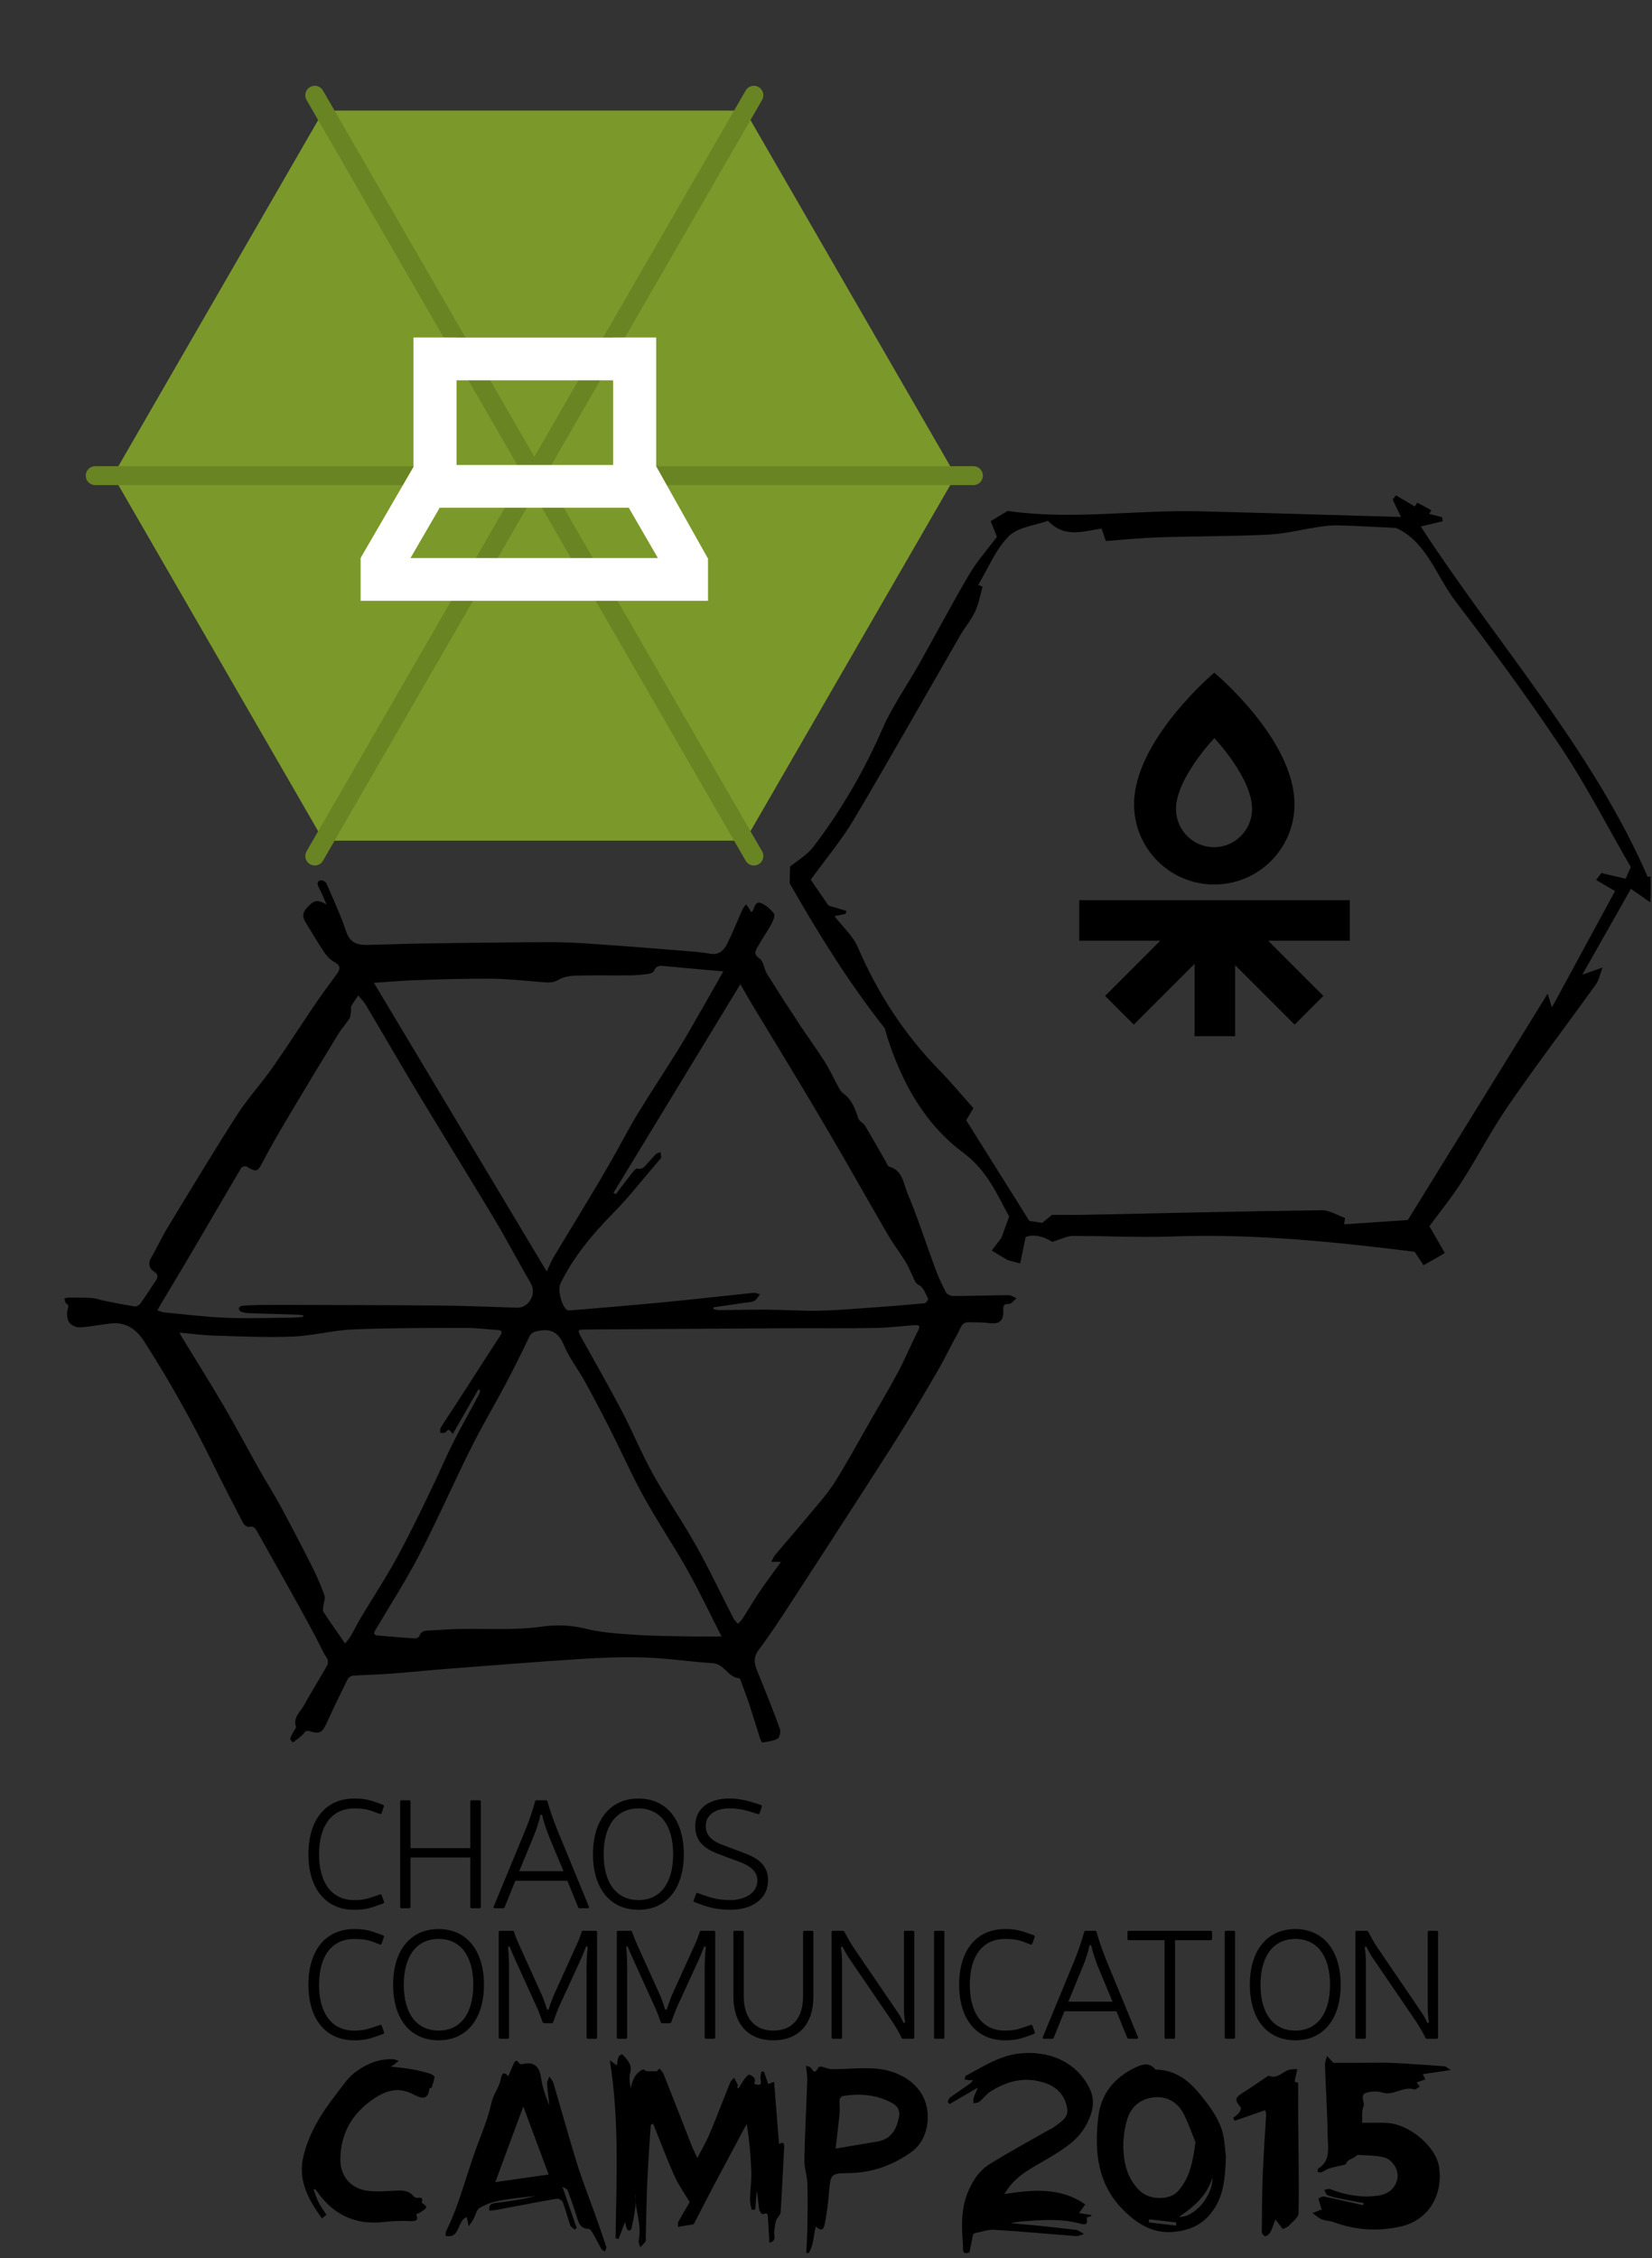
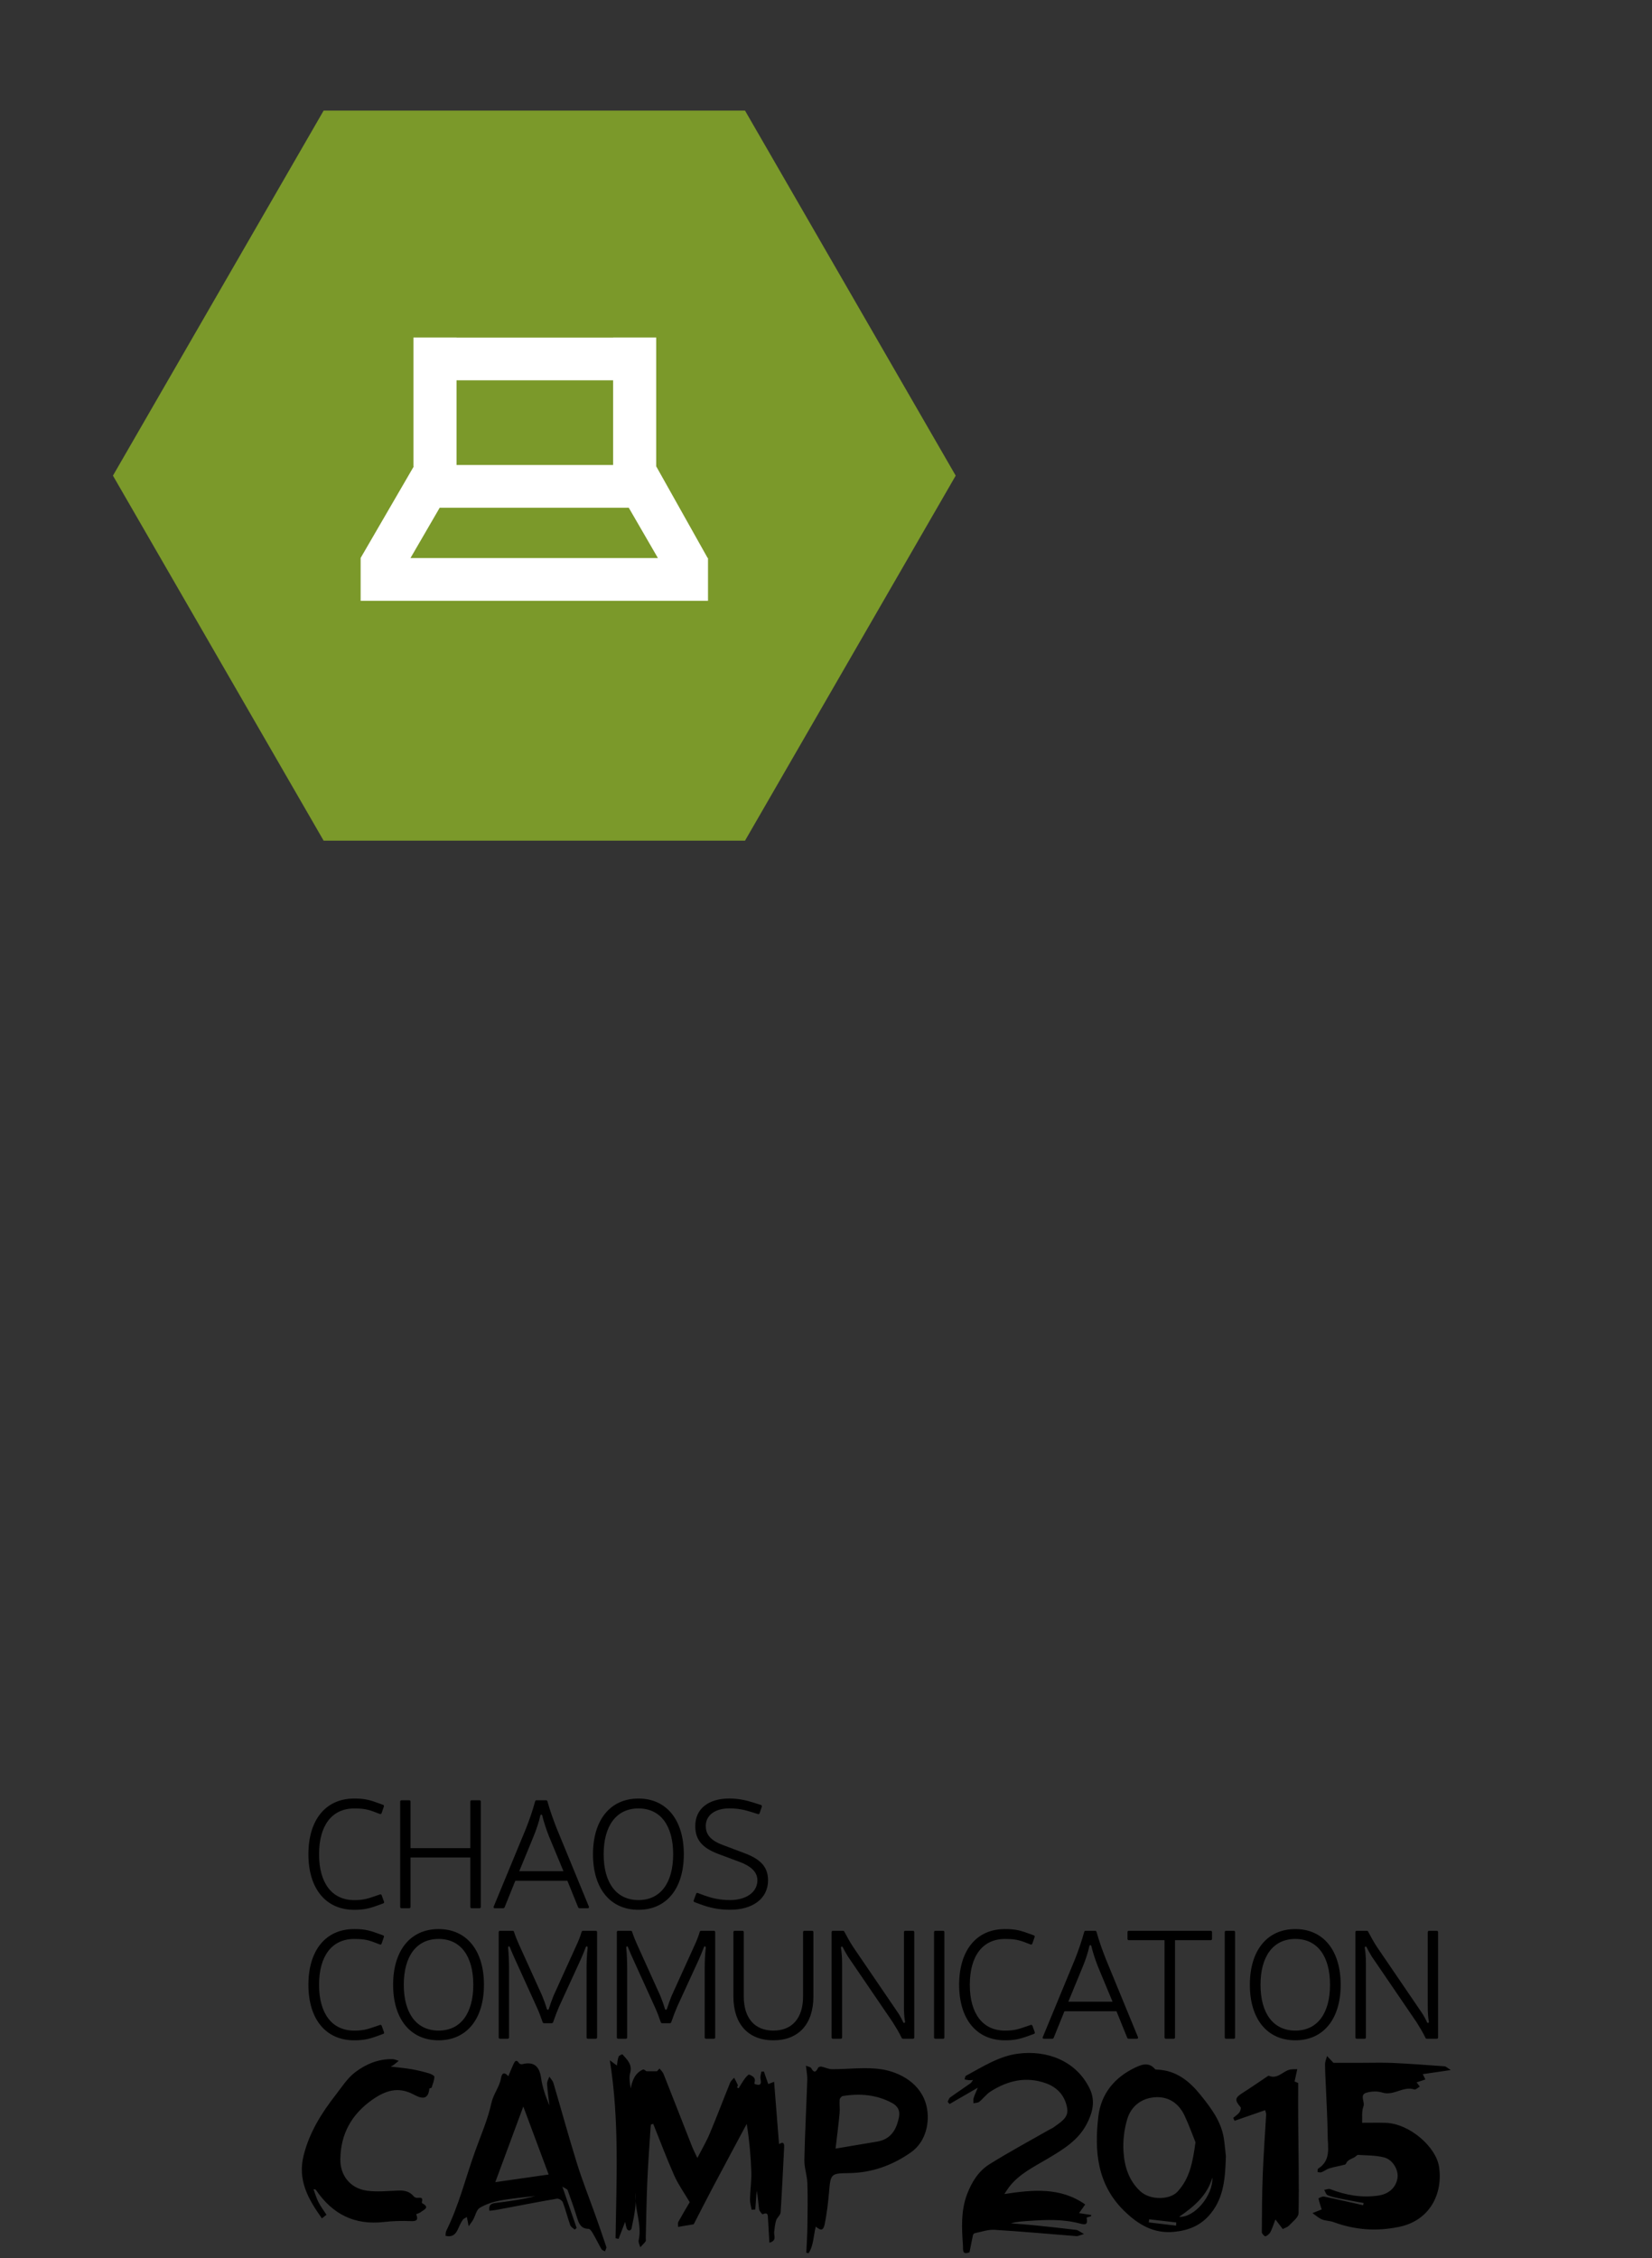
<svg xmlns="http://www.w3.org/2000/svg" width="100%" height="100%" viewBox="0 0 322 440" version="1.1" xml:space="preserve" style="fill-rule:evenodd;clip-rule:evenodd;stroke-linecap:round;stroke-miterlimit:10;">
  <rect x="0" y="0" width="322" height="440" fill="#333333" stroke="none" />
  <g transform="matrix(1,0,0,1,-28.725,-36.24)">
    <path id="cccamp_words" d="M144.722,467.743C143.538,464.425 142.227,461.138 141.18,457.774C139.564,452.581 138.132,447.323 136.589,442.106C136.455,441.661 136.066,441.29 135.795,440.879C135.642,441.356 135.334,441.84 135.36,442.303C135.442,443.705 135.654,445.098 135.816,446.494C135.052,444.723 134.441,442.924 134.179,441.074C133.864,438.834 132.72,437.894 130.548,438.451C130.361,438.502 130.023,438.43 129.933,438.293C129.287,437.324 129.019,438.023 128.762,438.557C128.431,439.248 128.162,439.965 127.811,440.799C126.866,439.762 126.519,440.375 126.375,441.199C126.075,442.922 124.895,444.244 124.509,446.021C123.803,449.253 122.433,452.353 121.306,455.5C119.464,460.646 118.168,465.99 115.718,470.914C115.571,471.205 115.606,471.584 115.561,471.898C116.897,472.209 117.547,471.597 117.989,470.593C118.258,469.984 118.532,469.363 118.907,468.814C119.11,468.513 119.526,468.365 119.721,468.234C119.865,468.966 119.969,469.502 120.075,470.033C120.371,469.605 120.703,469.197 120.957,468.742C121.393,467.971 121.579,466.846 122.225,466.455C123.401,465.744 124.801,465.289 126.167,465.031C128.442,464.607 130.767,464.424 133.07,464.135C130.655,464.805 128.201,465.127 125.743,465.442C124.857,465.555 123.884,465.553 124.119,467.014C124.593,466.957 125.031,466.934 125.457,466.852C129.395,466.116 133.33,465.342 137.278,464.661C137.626,464.6 138.298,465.015 138.428,465.364C138.981,466.817 139.35,468.344 139.87,469.815C139.993,470.165 140.437,470.405 140.736,470.692C140.864,470.583 140.992,470.477 141.12,470.368C140.246,467.839 139.37,465.302 138.337,462.315C138.946,462.706 139.297,462.799 139.368,462.995C140.01,464.768 140.639,466.548 141.198,468.349C141.56,469.521 141.947,470.519 143.448,470.54C143.738,470.544 144.082,471.077 144.29,471.436C144.879,472.45 145.389,473.502 145.977,474.518C146.094,474.715 146.42,474.791 146.648,474.924C146.739,474.629 146.979,474.291 146.9,474.053C146.207,471.94 145.466,469.842 144.722,467.743ZM125.264,461.442C127.087,456.522 128.911,451.594 130.726,446.698C132.397,451.18 134.065,455.649 135.666,459.954C132.352,460.426 128.789,460.938 125.264,461.442ZM113.392,440.907C113.366,441.614 113.087,442.313 112.859,443.003C112.822,443.112 112.423,443.136 112.414,443.22C112.156,445.88 110.356,444.882 109.25,444.314C106.256,442.767 103.802,443.621 101.284,445.39C97.253,448.222 95.132,452.044 95.062,456.937C95.014,460.212 97.043,462.679 100.299,463.115C102.315,463.385 104.404,463.142 106.458,463.076C107.601,463.041 108.583,463.264 109.346,464.183C109.492,464.363 109.799,464.513 110.021,464.505C110.632,464.468 111.241,464.333 110.951,465.314C110.931,465.38 110.972,465.525 111.028,465.554C112.592,466.4 111.335,466.804 110.746,467.273C110.495,467.47 110.146,467.55 109.843,467.681C110.249,468.695 110.062,469.081 108.868,469.033C107.103,468.963 105.315,469 103.561,469.203C97.869,469.861 93.547,467.701 90.37,463.041C90.29,462.924 90.203,462.816 89.833,462.814C90.147,463.656 90.39,464.539 90.794,465.332C91.23,466.186 91.82,466.963 92.36,467.799C92.044,468.047 91.796,468.24 91.468,468.5C88.817,464.773 86.682,461.07 87.915,456.197C89.042,451.738 91.376,448.008 94.134,444.47C95.332,442.929 96.421,441.2 97.934,440.04C100.033,438.438 102.518,437.388 105.294,437.479C105.681,437.491 106.061,437.694 106.444,437.805C106.13,438.061 105.821,438.319 105.504,438.567C105.401,438.647 105.275,438.704 104.88,438.924C106.417,439.112 107.678,439.215 108.919,439.43C110.054,439.627 111.18,439.907 112.288,440.223C112.708,440.34 113.401,440.686 113.392,440.907ZM181.562,454.745C181.339,458.946 181.158,463.151 180.875,467.349C180.838,467.878 180.183,468.341 180.005,468.894C179.775,469.621 179.72,470.408 179.62,471.165C179.528,471.866 180.229,472.819 178.694,473.239C178.6,471.639 178.51,470.122 178.423,468.606C178.386,467.954 178.475,467.196 177.378,467.7C177.301,467.737 176.743,467.102 176.69,466.741C176.516,465.536 176.471,464.311 176.209,463.093C176.119,464.323 176.028,465.544 175.94,466.769C175.705,466.79 175.467,466.802 175.23,466.822C175.117,466.136 174.894,465.447 174.91,464.761C174.951,462.974 175.227,461.185 175.167,459.407C175.063,456.303 174.776,453.206 174.272,450.087C172.085,454.181 169.886,458.267 167.714,462.364C166.448,464.751 165.227,467.163 163.988,469.557C163.969,469.59 163.956,469.649 163.935,469.653C162.921,469.825 161.909,469.991 160.895,470.159C160.905,469.829 160.803,469.432 160.942,469.175C161.711,467.779 162.537,466.407 163.161,465.347C162.076,463.513 160.936,461.921 160.156,460.171C158.678,456.86 157.406,453.454 156.052,450.087C155.903,450.124 155.759,450.159 155.613,450.198C155.582,450.409 155.541,450.622 155.528,450.837C155.309,454.335 155.045,457.833 154.893,461.337C154.736,464.993 154.688,468.657 154.592,472.323C154.586,472.546 154.666,472.835 154.556,472.983C154.254,473.395 153.875,473.753 153.526,474.129C153.413,473.674 153.123,473.18 153.214,472.768C153.784,470.2 152.835,467.713 152.6,465.192C152.596,464.614 152.568,464.034 152.568,463.458C152.519,464.04 152.547,464.616 152.6,465.192C152.603,465.604 152.596,466.016 152.548,466.422C152.388,467.791 152.09,469.141 151.814,470.49C151.781,470.652 151.519,470.877 151.365,470.875C151.203,470.875 150.953,470.672 150.895,470.502C150.736,470.057 150.662,469.588 150.568,469.178C150.151,470.262 149.722,471.379 149.295,472.496C149.098,472.455 148.902,472.414 148.705,472.369C148.875,460.92 149.465,449.459 147.591,437.693C148.221,438.168 148.58,438.427 148.968,438.722C149.067,438.134 149.1,437.534 149.295,436.992C149.375,436.765 150.012,436.494 150.053,436.541C150.95,437.576 152.025,438.492 151.55,440.186C151.29,441.11 151.503,442.163 151.656,443.18C151.975,441.598 152.495,440.196 154.043,439.502C154.238,439.412 154.646,439.793 154.718,439.83L156.782,439.83C156.787,439.826 157.028,439.559 157.27,439.299C157.538,439.649 157.904,439.963 158.061,440.358C159.919,445.04 161.742,449.741 163.589,454.426C163.873,455.145 164.234,455.834 164.651,456.733C165.521,455.034 166.405,453.542 167.071,451.956C168.451,448.685 169.702,445.354 171.038,442.061C171.19,441.696 171.554,441.415 171.818,441.092C172.063,441.565 172.329,442.026 172.533,442.51C172.584,442.635 172.436,442.838 172.378,443C172.486,443.051 172.593,443.094 172.701,443.143C173.08,442.536 173.432,441.911 173.854,441.331C174.102,440.991 174.582,440.423 174.749,440.487C175.395,440.739 176.12,441.104 175.773,442.069C175.751,442.124 175.796,442.208 175.82,442.317C176.774,442.663 177.221,442.508 176.962,441.331C176.865,440.888 177.063,440.384 177.125,439.911C177.287,439.899 177.449,439.89 177.615,439.878C177.896,440.685 178.176,441.493 178.469,442.329C178.743,442.222 179.019,442.112 179.609,441.886C179.936,446.019 180.251,449.991 180.572,454.032C181.492,453.432 181.603,453.965 181.562,454.745ZM225.378,462.438C225.091,462.819 224.845,463.227 224.487,463.762C230.046,462.899 235.415,462.395 240.251,465.787C239.762,466.475 239.456,466.906 239.05,467.475C240.015,467.621 240.71,467.727 241.404,467.834L241.404,468.068C241.112,468.16 240.815,468.254 240.522,468.347C240.766,469.626 240.464,469.843 239.185,469.497C235.908,468.616 232.561,468.767 229.222,468.995C228.076,469.077 226.927,469.13 225.767,469.466C227.246,469.585 228.73,469.681 230.208,469.833C232.979,470.114 235.747,470.409 238.511,470.749C238.88,470.796 239.22,471.112 240.013,471.542C239.212,471.776 238.87,471.983 238.548,471.96C233.214,471.548 227.887,471.05 222.544,470.726C221.284,470.652 219.983,471.136 218.708,471.39C218.573,471.419 218.405,471.617 218.372,471.761C218.13,472.88 217.913,474.005 217.698,475.105C216.189,475.697 216.476,474.564 216.425,473.826C216.182,470.472 215.993,467.105 217.19,463.883C218.071,461.51 219.419,459.309 221.576,457.957C225.388,455.574 229.354,453.443 233.264,451.211C233.519,451.063 233.811,450.967 234.047,450.793C235.305,449.834 237.015,448.973 236.748,447.162C236.398,444.756 234.932,442.984 232.524,442.15C228.653,440.796 225.106,441.666 221.787,443.787C220.969,444.307 220.369,445.17 219.601,445.783C219.328,446.004 218.854,445.98 218.47,446.07C218.474,445.736 218.401,445.379 218.495,445.074C218.687,444.451 218.974,443.859 219.312,443.037C217.336,444.178 215.575,445.199 213.812,446.219C213.691,446.073 213.57,445.926 213.446,445.783C213.598,445.498 213.679,445.113 213.913,444.945C215.204,444.006 216.54,443.131 217.845,442.205C218.07,442.045 218.212,441.764 218.391,441.535C218.137,441.553 217.878,441.596 217.624,441.578C217.325,441.557 217.034,441.48 216.741,441.43C216.82,441.19 216.829,440.809 216.991,440.721C220.245,438.971 223.399,436.899 227.146,436.409C232.726,435.669 238.534,437.759 241.159,443.298C242.294,445.696 241.651,448.032 240.481,450.226C238.801,453.378 235.829,455.14 232.913,456.876C230.207,458.489 227.343,459.846 225.378,462.438ZM262.718,444.438C260.54,441.733 257.966,439.655 254.28,439.516C254.134,439.51 253.927,439.504 253.852,439.414C252.63,437.934 251.123,438.572 249.914,439.152C245.953,441.058 243.332,444.238 242.812,448.631C242.009,455.387 242.562,461.889 247.858,467.055C250.595,469.727 253.629,471.539 257.655,471.116C260.468,470.823 262.832,469.87 264.694,467.577C267.356,464.309 267.524,460.477 267.672,456.409C267.557,455.364 267.457,454.143 267.273,452.936C266.753,449.573 264.763,446.979 262.718,444.438ZM257.951,469.917C256.181,469.708 254.414,469.495 252.644,469.282C252.669,469.085 252.691,468.882 252.716,468.682C254.479,468.883 256.237,469.086 257.995,469.289C257.98,469.499 257.966,469.708 257.951,469.917ZM250.987,463.213C248.707,461.102 247.879,458.315 247.707,455.418C247.58,453.35 247.849,451.162 248.439,449.174C249.179,446.694 251.142,445.113 253.774,444.904C256.434,444.693 258.444,446.027 259.587,448.424C260.468,450.266 261.149,452.203 261.743,453.67C261.206,457.531 260.644,460.709 258.218,463.318C256.751,464.887 252.946,465.026 250.987,463.213ZM258.548,468.196C261.497,466.18 264.046,464.012 265.027,460.54C265.212,464.016 261.53,468.411 258.548,468.196ZM309.234,458.536C309.963,463.751 307.412,468.89 301.511,470.138C297.031,471.081 292.833,470.767 288.616,469.214C287.903,468.954 287.079,468.987 286.386,468.698C285.718,468.415 285.154,467.891 284.544,467.471C285.132,467.237 285.716,467.002 286.337,466.758C286.181,466.26 285.901,465.449 285.716,464.615C285.706,464.572 286.452,464.179 286.792,464.25C289.345,464.771 291.88,465.367 294.423,465.938C294.454,465.793 294.485,465.653 294.516,465.508C292.964,465.219 291.406,464.949 289.858,464.633C289.06,464.467 288.242,464.309 287.5,463.987C287.187,463.852 287.051,463.307 286.832,462.948C287.228,462.893 287.686,462.678 288.01,462.803C291.045,463.985 294.148,464.533 297.412,464.053C299.394,463.758 300.834,462.514 301.119,460.625C301.355,459.072 300.199,457.039 298.469,456.611C296.856,456.209 295.129,456.238 293.449,456.131C293.227,456.119 292.992,456.447 292.748,456.588C292.474,456.744 292.172,456.848 291.896,457.004C291.694,457.113 291.488,457.246 291.334,457.41C291.16,457.596 291.078,457.969 290.891,458.015C289.897,458.292 288.868,458.447 287.879,458.738C287.33,458.9 286.857,459.289 286.32,459.506C286.097,459.592 285.799,459.492 285.537,459.473C285.568,459.248 285.516,458.893 285.641,458.815C288.197,457.223 287.529,454.669 287.508,452.368C287.482,449.251 287.288,446.136 287.165,443.016C287.104,441.498 286.999,439.983 286.997,438.463C286.997,437.934 287.247,437.401 287.383,436.867C287.796,437.305 288.206,437.738 288.637,438.187L294.26,438.187C296.239,438.189 298.222,438.123 300.198,438.212C303.561,438.372 306.925,438.618 310.284,438.868C310.575,438.888 310.843,439.19 311.509,439.598C309.372,439.909 307.757,440.143 306.046,440.395C306.206,440.721 306.355,441.032 306.554,441.432C305.947,441.633 305.402,441.819 304.845,442C305.046,442.27 305.232,442.514 305.47,442.826C305.066,443.049 304.659,443.461 304.415,443.381C302.241,442.66 300.374,444.686 298.163,443.985C297.216,443.682 296.019,443.727 295.059,444.014C293.638,444.446 294.836,445.782 294.476,446.702C294.095,447.682 294.28,448.884 294.222,449.874C295.748,449.874 297.254,449.843 298.762,449.88C303.455,450 308.687,454.59 309.234,458.536ZM281.768,449.995C281.81,455.829 281.951,461.663 281.837,467.493C281.818,468.319 280.661,469.157 279.954,469.921C279.673,470.228 279.186,470.351 278.755,470.579C278.384,470.095 278.012,469.61 277.323,468.71C276.931,469.726 276.708,470.485 276.343,471.177C276.154,471.534 275.755,471.863 275.374,471.999C275.245,472.046 274.671,471.491 274.673,471.214C274.69,467.429 274.712,463.642 274.859,459.862C275.007,455.989 275.3,452.118 275.516,448.247C275.531,448.04 275.419,447.825 275.32,447.417C273.295,448.12 271.324,448.806 269.352,449.489C269.269,449.3 269.185,449.106 269.102,448.915C269.503,448.571 269.964,448.28 270.285,447.878C270.49,447.608 270.676,447.007 270.537,446.839C269.342,445.433 269.408,445.009 270.967,444.025C272.557,443.017 274.101,441.941 275.668,440.89C275.783,440.818 275.951,440.675 276.033,440.71C277.75,441.454 278.76,439.815 280.152,439.509C280.634,439.405 281.158,439.45 281.582,439.431C281.383,440.355 281.228,441.05 281.058,441.827C281.422,441.979 281.786,442.13 281.765,442.122C281.764,444.879 281.746,447.436 281.768,449.995ZM200.398,439.428C197.295,438.985 194.065,439.448 190.888,439.43C190.207,439.424 189.532,439.071 188.845,438.934C188.642,438.897 188.266,438.996 188.196,439.143C187.755,440.063 187.371,440.2 186.826,439.207C186.712,438.996 186.295,438.957 185.812,438.748C185.922,439.824 186.105,440.664 186.076,441.496C185.9,446.705 185.617,451.904 185.508,457.115C185.478,458.613 186.04,460.123 186.093,461.635C186.189,464.467 186.14,467.309 186.098,470.143C186.076,471.827 185.961,473.508 185.887,475.192C186.037,475.221 186.184,475.253 186.333,475.284C187.33,473.759 187.262,471.888 187.733,470.098C188.765,470.959 189.214,470.899 189.481,469.577C189.889,467.54 190.138,465.458 190.317,463.388C190.626,459.798 190.661,459.728 194.21,459.679C198.66,459.62 202.662,458.175 206.278,455.64C209.334,453.499 209.988,449.552 209.326,446.661C208.304,442.206 204.103,439.961 200.398,439.428ZM203.951,448.741C203.467,451.233 202.371,453.104 199.627,453.553C197.014,453.977 194.411,454.436 191.587,454.908C191.887,452.328 192.17,450.199 192.37,448.058C192.454,447.171 192.319,446.263 192.384,445.37C192.403,445.11 192.742,444.702 192.984,444.663C196.319,444.122 199.565,444.38 202.589,446.007C203.638,446.571 204.208,447.428 203.951,448.741ZM88.838,397.547C88.838,390.853 92.2,386.693 97.765,386.693C99.509,386.693 100.516,386.878 102.107,387.46L103.391,387.919C103.545,387.981 103.605,388.103 103.545,388.255L103.116,389.509C103.055,389.696 102.932,389.753 102.75,389.696L101.466,389.207C100.213,388.748 99.295,388.627 97.765,388.627C93.424,388.627 90.916,391.93 90.916,397.553C90.916,403.153 93.424,406.483 97.765,406.483C99.233,406.483 100.181,406.299 101.527,405.81L102.78,405.383C102.932,405.321 103.055,405.383 103.116,405.535L103.575,406.789C103.636,406.941 103.575,407.063 103.423,407.125L102.168,407.584C100.547,408.166 99.477,408.379 97.765,408.379C92.2,408.374 88.838,404.215 88.838,397.547ZM106.725,407.793L106.725,387.306C106.725,387.123 106.817,387.032 107.001,387.032L108.469,387.032C108.652,387.032 108.744,387.124 108.744,387.306L108.744,396.358L120.394,396.358L120.394,387.306C120.394,387.123 120.485,387.032 120.669,387.032L122.167,387.032C122.351,387.032 122.443,387.124 122.443,387.306L122.443,407.793C122.443,407.976 122.351,408.066 122.167,408.066L120.669,408.066C120.485,408.066 120.394,407.973 120.394,407.793L120.394,398.189L108.744,398.189L108.744,407.793C108.744,407.976 108.651,408.066 108.469,408.066L107.001,408.066C106.817,408.068 106.725,407.976 106.725,407.793ZM125.164,408.068L126.754,408.068C126.939,408.068 127.029,408.006 127.092,407.853L129.169,402.715L139.321,402.715L141.401,407.853C141.462,408.006 141.552,408.068 141.737,408.068L143.297,408.068C143.481,408.068 143.571,407.944 143.51,407.76L137.243,392.533C136.569,390.817 135.897,388.957 135.436,387.273C135.407,387.087 135.285,387.027 135.132,387.027L133.329,387.027C133.174,387.027 133.052,387.089 133.021,387.273C132.563,388.957 131.921,390.849 131.248,392.533L124.949,407.76C124.889,407.944 124.981,408.068 125.164,408.068ZM132.717,394.094C133.298,392.689 133.817,391.097 134.032,390.027C134.093,389.753 134.367,389.753 134.428,390.027C134.674,391.097 135.193,392.717 135.743,394.094L138.555,400.851L129.933,400.851L132.717,394.094ZM162.011,397.547C162.011,390.883 158.647,386.693 153.174,386.693C147.669,386.693 144.306,390.883 144.306,397.547C144.306,404.215 147.669,408.373 153.174,408.373C158.647,408.374 162.011,404.215 162.011,397.547ZM146.387,397.547C146.387,391.953 148.894,388.621 153.175,388.621C157.456,388.621 159.933,391.953 159.933,397.547C159.933,403.147 157.456,406.477 153.175,406.477C148.894,406.477 146.387,403.146 146.387,397.547ZM164.091,406.874C163.939,406.813 163.877,406.69 163.939,406.54L164.398,405.286C164.459,405.101 164.581,405.04 164.734,405.101L165.956,405.559C167.424,406.08 168.922,406.476 171.063,406.476C173.936,406.476 176.352,405.101 176.352,402.623C176.352,400.819 174.793,399.78 173.049,399.104L168.799,397.515C165.435,396.262 164.243,394.609 164.243,392.04C164.243,388.675 166.843,386.686 170.878,386.686C172.468,386.686 173.935,386.963 175.496,387.452L177.024,387.942C177.208,388.004 177.269,388.126 177.208,388.309L176.779,389.563C176.718,389.715 176.596,389.776 176.443,389.715L174.976,389.256C173.63,388.826 172.346,388.612 170.878,388.612C168.127,388.612 166.292,389.927 166.292,392.039C166.292,393.444 166.935,394.76 169.594,395.737L173.814,397.33C176.688,398.396 178.431,399.836 178.431,402.617C178.431,406.258 175.342,408.365 171.062,408.365C168.769,408.365 167.056,407.969 165.313,407.328L164.091,406.874ZM88.838,422.979C88.838,416.286 92.2,412.125 97.765,412.125C99.509,412.125 100.516,412.31 102.107,412.891L103.391,413.349C103.545,413.411 103.605,413.532 103.545,413.684L103.116,414.939C103.055,415.124 102.932,415.184 102.75,415.124L101.466,414.636C100.213,414.175 99.295,414.055 97.765,414.055C93.424,414.055 90.916,417.359 90.916,422.984C90.916,428.58 93.424,431.914 97.765,431.914C99.233,431.914 100.181,431.728 101.527,431.242L102.78,430.81C102.932,430.749 103.055,430.81 103.116,430.962L103.575,432.216C103.636,432.368 103.575,432.493 103.423,432.554L102.168,433.011C100.547,433.593 99.477,433.806 97.765,433.806C92.2,433.803 88.838,429.647 88.838,422.979ZM123.054,422.979C123.054,416.314 119.69,412.125 114.217,412.125C108.713,412.125 105.35,416.313 105.35,422.979C105.35,429.645 108.713,433.803 114.217,433.803C119.69,433.803 123.054,429.647 123.054,422.979ZM114.217,431.909C109.936,431.909 107.429,428.575 107.429,422.979C107.429,417.383 109.936,414.051 114.217,414.051C118.498,414.051 120.976,417.383 120.976,422.979C120.976,428.575 118.498,431.909 114.217,431.909ZM143.052,419.895C143.052,418.516 143.114,417.049 143.266,415.827C143.298,415.462 142.991,415.339 142.869,415.734C142.564,416.561 142.227,417.356 141.86,418.18L137.703,427.231C137.335,428.085 136.876,429.282 136.54,430.258C136.509,430.41 136.388,430.471 136.235,430.471L134.797,430.471C134.644,430.471 134.522,430.41 134.492,430.258C134.155,429.279 133.696,428.055 133.299,427.231L129.203,418.211C128.804,417.356 128.469,416.561 128.132,415.732C128.011,415.336 127.735,415.46 127.766,415.825C127.887,417.05 127.949,418.514 127.949,419.893L127.949,433.223C127.949,433.407 127.857,433.498 127.674,433.498L126.205,433.498C126.022,433.498 125.931,433.404 125.931,433.223L125.931,412.734C125.931,412.552 126.023,412.462 126.205,412.462L128.62,412.462C128.774,412.462 128.896,412.524 128.927,412.708C129.172,413.473 129.537,414.39 129.876,415.122L134.401,425.12C134.737,425.946 135.074,426.864 135.289,427.628C135.379,427.937 135.624,427.937 135.717,427.628C135.962,426.864 136.267,425.978 136.603,425.153L141.16,415.122C141.496,414.39 141.863,413.473 142.076,412.708C142.108,412.554 142.23,412.462 142.384,412.462L144.83,412.462C145.013,412.462 145.106,412.555 145.106,412.734L145.106,433.223C145.106,433.407 145.013,433.498 144.83,433.498L143.331,433.498C143.148,433.498 143.056,433.404 143.056,433.223L143.056,419.894L143.052,419.895ZM166.078,419.895C166.078,418.516 166.139,417.049 166.292,415.827C166.324,415.462 166.018,415.339 165.896,415.734C165.59,416.561 165.253,417.356 164.887,418.18L160.727,427.231C160.36,428.085 159.902,429.282 159.566,430.258C159.535,430.41 159.413,430.471 159.26,430.471L157.823,430.471C157.67,430.471 157.546,430.41 157.517,430.258C157.181,429.279 156.721,428.055 156.324,427.231L152.227,418.211C151.83,417.356 151.493,416.561 151.156,415.732C151.034,415.336 150.76,415.46 150.79,415.825C150.913,417.05 150.974,418.514 150.974,419.893L150.974,433.223C150.974,433.407 150.882,433.498 150.699,433.498L149.231,433.498C149.046,433.498 148.955,433.404 148.955,433.223L148.955,412.734C148.955,412.552 149.046,412.462 149.231,412.462L151.646,412.462C151.799,412.462 151.922,412.524 151.952,412.708C152.197,413.473 152.564,414.39 152.9,415.122L157.425,425.12C157.761,425.946 158.097,426.864 158.311,427.628C158.403,427.937 158.648,427.937 158.739,427.628C158.984,426.864 159.29,425.978 159.626,425.153L164.183,415.122C164.519,414.39 164.887,413.473 165.1,412.708C165.13,412.554 165.252,412.462 165.406,412.462L167.852,412.462C168.035,412.462 168.127,412.555 168.127,412.734L168.127,433.223C168.127,433.407 168.035,433.498 167.852,433.498L166.353,433.498C166.171,433.498 166.078,433.404 166.078,433.223L166.078,419.895ZM187.27,425.245C187.27,430.626 184.396,433.804 179.474,433.804C174.55,433.804 171.676,430.626 171.676,425.245L171.676,412.735C171.676,412.553 171.769,412.462 171.951,412.462L173.42,412.462C173.604,412.462 173.695,412.556 173.695,412.735L173.695,425.245C173.695,429.462 175.805,431.909 179.475,431.909C183.145,431.909 185.254,429.462 185.254,425.245L185.254,412.735C185.254,412.553 185.345,412.462 185.528,412.462L186.996,412.462C187.179,412.462 187.271,412.556 187.271,412.735L187.27,425.245ZM190.817,433.225L190.817,412.736C190.817,412.554 190.909,412.464 191.092,412.464L193.018,412.464C193.171,412.464 193.262,412.526 193.324,412.68C193.782,413.564 194.455,414.759 195.037,415.644L203.751,428.425C204.179,429.071 204.544,429.773 204.759,430.259C204.882,430.536 205.187,430.413 205.126,430.136C204.975,429.374 204.913,428.302 204.913,427.236L204.913,412.739C204.913,412.557 205.003,412.467 205.186,412.467L206.653,412.467C206.839,412.467 206.929,412.56 206.929,412.739L206.929,433.228C206.929,433.412 206.836,433.503 206.653,433.503L204.757,433.503C204.607,433.503 204.514,433.442 204.452,433.288C204.023,432.368 203.318,431.208 202.739,430.288L194.024,417.509C193.627,416.866 193.23,416.163 193.014,415.706C192.893,415.432 192.586,415.519 192.647,415.827C192.77,416.591 192.862,417.63 192.862,418.73L192.862,433.225C192.862,433.409 192.77,433.5 192.586,433.5L191.088,433.5C190.909,433.5 190.817,433.407 190.817,433.225ZM212.803,412.735L212.803,433.225C212.803,433.407 212.71,433.5 212.528,433.5L211.06,433.5C210.876,433.5 210.785,433.406 210.785,433.225L210.785,412.735C210.785,412.553 210.877,412.462 211.06,412.462L212.528,412.462C212.71,412.461 212.803,412.554 212.803,412.735ZM215.675,422.979C215.675,416.286 219.04,412.125 224.605,412.125C226.348,412.125 227.358,412.31 228.947,412.891L230.233,413.349C230.384,413.411 230.445,413.532 230.384,413.684L229.956,414.939C229.894,415.124 229.771,415.184 229.589,415.124L228.306,414.636C227.05,414.175 226.134,414.055 224.605,414.055C220.264,414.055 217.755,417.359 217.755,422.984C217.755,428.58 220.264,431.914 224.605,431.914C226.074,431.914 227.022,431.728 228.364,431.242L229.619,430.81C229.772,430.749 229.895,430.81 229.957,430.962L230.414,432.216C230.476,432.368 230.414,432.493 230.264,432.554L229.01,433.011C227.389,433.593 226.319,433.806 224.607,433.806C219.041,433.803 215.675,429.647 215.675,422.979ZM232.189,433.5L233.781,433.5C233.963,433.5 234.055,433.439 234.117,433.285L236.195,428.148L246.346,428.148L248.427,433.285C248.487,433.437 248.577,433.5 248.763,433.5L250.322,433.5C250.506,433.5 250.599,433.375 250.537,433.193L244.268,417.963C243.596,416.252 242.921,414.388 242.464,412.705C242.433,412.52 242.31,412.461 242.157,412.461L240.351,412.461C240.2,412.461 240.077,412.523 240.045,412.705C239.584,414.388 238.942,416.285 238.272,417.963L231.973,433.193C231.914,433.375 232.005,433.5 232.189,433.5ZM239.742,419.524C240.324,418.118 240.846,416.528 241.056,415.46C241.118,415.186 241.392,415.186 241.454,415.46C241.694,416.528 242.218,418.149 242.766,419.524L245.578,426.284L236.955,426.284L239.742,419.524ZM248.488,414.021L248.488,412.735C248.488,412.553 248.58,412.462 248.764,412.462L264.693,412.462C264.877,412.462 264.968,412.556 264.968,412.735L264.968,414.021C264.968,414.204 264.876,414.295 264.693,414.295L257.754,414.295L257.754,433.225C257.754,433.407 257.662,433.5 257.479,433.5L255.981,433.5C255.795,433.5 255.71,433.406 255.71,433.225L255.71,414.295L248.77,414.295C248.58,414.297 248.488,414.204 248.488,414.021ZM269.189,433.5L267.722,433.5C267.538,433.5 267.446,433.406 267.446,433.225L267.446,412.736C267.446,412.554 267.539,412.464 267.722,412.464L269.189,412.464C269.375,412.464 269.464,412.557 269.464,412.736L269.464,433.225C269.466,433.407 269.375,433.5 269.189,433.5ZM281.207,433.803C286.682,433.803 290.043,429.647 290.043,422.981C290.043,416.315 286.682,412.126 281.207,412.126C275.703,412.126 272.34,416.315 272.34,422.981C272.34,429.647 275.703,433.803 281.207,433.803ZM281.207,414.051C285.488,414.051 287.965,417.385 287.965,422.981C287.965,428.577 285.488,431.911 281.207,431.911C276.926,431.911 274.42,428.577 274.42,422.981C274.42,417.385 276.925,414.051 281.207,414.051ZM292.917,433.225L292.917,412.736C292.917,412.554 293.011,412.464 293.191,412.464L295.122,412.464C295.271,412.464 295.366,412.526 295.425,412.68C295.886,413.564 296.557,414.759 297.139,415.644L305.851,428.425C306.283,429.071 306.648,429.773 306.863,430.259C306.986,430.536 307.291,430.413 307.23,430.136C307.078,429.374 307.015,428.302 307.015,427.236L307.015,412.739C307.015,412.557 307.109,412.467 307.29,412.467L308.757,412.467C308.941,412.467 309.032,412.56 309.032,412.739L309.032,433.228C309.032,433.412 308.94,433.503 308.757,433.503L306.862,433.503C306.71,433.503 306.616,433.442 306.553,433.288C306.125,432.368 305.422,431.208 304.842,430.288L296.125,417.509C295.729,416.866 295.332,416.163 295.119,415.706C294.992,415.432 294.685,415.519 294.75,415.827C294.871,416.591 294.963,417.63 294.963,418.73L294.963,433.225C294.963,433.409 294.871,433.5 294.688,433.5L293.192,433.5C293.011,433.5 292.917,433.407 292.917,433.225Z" style="fill-rule:nonzero;" />
-     <path id="cccamp_signet" d="M92.381,212.492C91.881,211.373 91.425,210.23 90.862,209.143C90.538,208.514 90.476,207.961 91.193,207.773C91.514,207.687 92.201,208.038 92.34,208.357C93.696,211.479 95.132,214.582 96.214,217.8C96.926,219.921 98.335,220.395 100.195,220.36C104.004,220.291 107.81,220.127 111.618,220.075C119.821,219.961 128.022,219.847 136.226,219.829C139.247,219.821 142.27,220.02 145.286,220.23C151.021,220.628 156.754,221.094 162.484,221.553C164.019,221.677 165.566,221.782 167.073,222.071C168.858,222.412 169.832,221.426 170.487,220.092C171.562,217.912 172.459,215.647 173.459,213.431C173.622,213.069 173.931,212.77 174.173,212.442C174.412,212.801 174.659,213.158 174.891,213.522C174.965,213.634 175.008,213.768 175.088,213.94C175.23,213.87 175.403,213.844 175.442,213.755C175.78,213.034 175.985,211.837 176.961,212.183C177.971,212.54 178.919,213.387 179.579,214.258C179.85,214.62 179.415,215.671 179.082,216.289C178.331,217.685 177.393,218.979 176.625,220.366C176.155,221.22 175.308,222.029 176.795,223.033C177.565,223.554 177.626,225.03 178.201,225.952C180.284,229.3 182.426,232.611 184.594,235.904C186.196,238.338 187.934,240.686 189.494,243.145C190.487,244.707 191.25,246.414 192.145,248.04C192.394,248.491 192.67,248.995 193.071,249.285C194.744,250.498 195.421,252.247 195.996,254.126C196.173,254.702 197.004,255.045 197.344,255.608C198.734,257.921 200.048,260.276 201.395,262.615C201.585,262.947 201.742,263.489 202.011,263.559C204.669,264.261 204.808,266.855 205.589,268.712C207.624,273.534 209.21,278.545 211.034,283.458C211.616,285.028 212.317,286.562 213.1,288.042C213.308,288.433 214.009,288.778 214.486,288.775C218.087,288.765 221.685,288.633 225.29,288.613C225.811,288.611 226.341,288.997 226.866,289.204C226.378,289.593 225.884,290.314 225.4,290.308C224.269,290.293 224.247,290.754 224.286,291.657C224.374,293.646 223.423,294.331 221.486,294.052C220.161,293.861 218.798,293.905 217.452,293.887C216.108,293.872 215.946,295.137 215.478,295.939C214.209,298.134 213.15,300.451 211.891,302.65C209.93,306.074 207.914,309.466 205.848,312.832C203.555,316.557 201.2,320.244 198.827,323.924C193.593,332.045 188.355,340.16 183.078,348.254C181,351.441 178.923,354.641 176.637,357.674C175.471,359.225 175.754,360.487 176.397,362.035C177.923,365.701 179.376,369.397 180.742,373.129C180.937,373.66 180.689,374.799 180.292,375.02C179.424,375.499 178.334,375.607 177.321,375.768C177.205,375.786 176.937,375.18 176.827,374.834C176.142,372.707 175.507,370.563 174.81,368.438C174.364,367.079 173.851,365.738 173.352,364.393C173.2,363.99 173.02,363.275 172.811,363.258C170.61,363.094 169.911,360.455 167.641,360.312C163.219,360.034 158.814,359.362 154.39,359.208C150.161,359.063 145.907,359.243 141.68,359.513C133.089,360.065 124.512,360.755 115.928,361.417C112.332,361.693 108.745,362.074 105.149,362.343C102.613,362.53 100.069,362.579 97.532,362.753C97.169,362.778 96.665,363.087 96.507,363.403C95.116,366.202 93.748,369.008 92.459,371.852C91.6,373.747 91.049,374.219 89.22,373.605C88.357,373.314 88.236,373.645 87.801,374.147C87.248,374.788 86.478,375.236 85.801,375.768C85.615,375.516 85.229,375.204 85.282,375.024C85.445,374.479 85.781,373.991 86.046,373.479C86.178,373.225 86.471,372.915 86.408,372.717C85.822,370.887 87.27,369.815 87.987,368.51C89.425,365.901 91.019,363.377 92.484,360.781C92.687,360.421 92.694,359.719 92.473,359.385C91.632,358.121 91.059,356.731 90.356,355.408C86.68,348.482 82.77,341.679 78.944,334.834C78.568,334.162 78.258,333.51 77.224,333.758C76.921,333.83 76.304,333.373 76.115,333.01C74.161,329.268 72.221,325.51 70.36,321.719C66.289,313.422 61.806,305.363 56.805,297.588C55.292,295.235 53.271,293.808 50.353,294.121C48.311,294.344 46.282,294.767 44.238,294.885C43.561,294.922 42.596,294.457 42.216,293.908C41.802,293.312 41.723,292.314 41.864,291.561C41.968,291.005 42.323,290.658 41.645,290.234C41.407,290.086 41.382,289.593 41.261,289.257C41.562,289.195 41.864,289.07 42.164,289.071C43.669,289.081 45.181,289.059 46.68,289.175C47.53,289.241 48.36,289.571 49.207,289.737C51.13,290.12 53.053,290.507 54.989,290.806C55.315,290.856 55.839,290.577 56.048,290.285C57.089,288.843 58.067,287.348 59.041,285.858C59.497,285.158 59.685,284.589 58.704,283.981C57.785,283.41 57.554,282.432 58.177,281.341C59.339,279.308 60.335,277.177 61.55,275.18C65.969,267.907 70.357,260.612 74.952,253.452C76.998,250.267 79.605,247.449 81.789,244.345C84.637,240.293 87.297,236.111 90.081,232.015C91.433,230.024 92.862,228.082 94.302,226.153C95.084,225.11 95.211,224.381 93.846,223.664C93.077,223.263 92.409,222.518 91.911,221.785C90.723,220.034 89.668,218.191 88.549,216.392C87.881,215.319 87.371,214.449 88.522,213.162C89.833,211.703 90.48,211.398 92.381,212.492ZM173.037,228.014C164.721,241.685 156.511,255.172 148.303,268.662C148.449,268.756 148.594,268.852 148.74,268.946C149.818,267.539 150.884,266.123 151.983,264.732C152.24,264.405 152.68,263.883 152.912,263.94C154.1,264.235 154.516,263.32 155.123,262.703C155.628,262.191 156.066,261.613 156.592,261.121C156.807,260.917 157.167,260.865 157.462,260.744C157.509,261.101 157.615,261.466 157.578,261.814C157.557,262.014 157.309,262.191 157.154,262.373C154.202,265.796 151.416,269.383 148.257,272.604C144.18,276.76 140.486,281.133 137.935,286.404C137.386,287.54 138.209,290.882 139.304,291.523C139.483,291.629 139.767,291.592 139.998,291.572C146.023,291.054 152.049,290.575 158.067,289.993C163.905,289.431 169.731,288.755 175.568,288.161C175.985,288.118 176.43,288.335 176.865,288.432C176.497,288.881 176.215,289.508 175.741,289.73C175.114,290.029 174.337,290.02 173.622,290.126C171.675,290.415 169.727,290.691 167.779,290.975C167.787,291.097 167.798,291.22 167.807,291.341C168.172,291.403 168.537,291.524 168.901,291.522C172.035,291.501 175.172,291.412 178.306,291.434C181.586,291.462 184.866,291.694 188.143,291.644C191.263,291.597 194.381,291.332 197.495,291.113C201.321,290.843 205.143,290.541 208.96,290.188C209.222,290.164 209.704,289.453 209.624,289.294C209.154,288.358 208.737,287.13 207.936,286.712C207.082,286.267 206.975,285.652 206.664,285.011C206.189,284.026 205.783,282.997 205.213,282.071C204.127,280.314 202.859,278.666 201.818,276.883C198.58,271.332 195.433,265.725 192.21,260.166C189.75,255.921 187.248,251.703 184.724,247.497C181.634,242.345 178.495,237.223 175.389,232.08C174.599,230.772 173.859,229.438 173.037,228.014ZM87.813,292.84C87.813,292.732 87.812,292.625 87.812,292.518C87.416,292.478 87.022,292.411 86.626,292.401C83.456,292.301 80.286,292.226 77.117,292.11C76.602,292.09 76.073,291.962 75.591,291.777C75.42,291.71 75.245,291.292 75.3,291.099C75.357,290.911 75.69,290.702 75.918,290.683C77.004,290.594 78.096,290.532 79.189,290.522C81.829,290.501 84.471,290.501 87.111,290.511C96.405,290.543 105.701,290.543 114.994,290.639C119.848,290.687 124.701,290.916 129.557,291.049C131.758,291.11 133.328,288.43 132.259,286.444C131.689,285.388 131.069,284.357 130.477,283.312C128.633,280.045 126.87,276.73 124.938,273.52C119.976,265.274 114.909,257.091 109.946,248.847C106.592,243.276 103.349,237.639 100.029,232.051C99.632,231.384 99.051,230.824 98.554,230.214C98.104,230.886 97.611,231.531 97.228,232.236C97.074,232.518 97.186,232.937 97.136,233.285C97.063,233.768 97.074,234.327 96.828,234.713C96.157,235.764 95.289,236.696 94.638,237.76C91.454,242.968 88.29,248.186 85.171,253.431C83.381,256.439 81.595,259.461 79.989,262.57C78.957,264.566 78.742,264.738 76.781,263.55C76.556,263.414 75.895,263.559 75.767,263.771C72.481,269.32 69.25,274.904 65.982,280.463C64.033,283.778 62.038,287.072 60.065,290.379C59.832,290.768 59.622,291.172 59.402,291.568C59.854,291.707 60.296,291.923 60.756,291.969C64.812,292.354 68.862,292.863 72.927,293.024C77.138,293.194 81.365,293.028 85.584,292.992C86.326,292.989 87.069,292.895 87.813,292.84ZM169.374,355.116C166.975,350.425 164.951,346.138 162.63,342.016C159.965,337.284 156.902,332.769 154.269,328.017C151.944,323.825 150.005,319.418 147.837,315.135C146.188,311.875 144.494,308.636 142.731,305.435C141.442,303.094 139.739,300.95 138.713,298.508C137.728,296.156 136.472,295.107 133.9,295.529C132.962,295.682 132.327,295.804 131.88,296.743C130.438,299.762 128.958,302.765 127.39,305.722C125.122,310.005 122.636,314.177 120.473,318.512C117.066,325.341 114.009,332.353 110.498,339.122C107.89,344.157 104.804,348.943 101.913,353.831C101.559,354.433 101.508,354.852 102.325,354.925C104.719,355.136 107.115,355.333 109.513,355.489C109.828,355.505 110.387,355.301 110.449,355.093C110.752,354.068 111.487,353.972 112.364,353.946C113.616,353.916 114.866,353.797 116.118,353.728C122.157,353.414 128.201,354.052 134.262,353.205C136.98,352.823 139.884,352.851 142.757,353.576C145.896,354.367 149.209,354.555 152.463,354.785C155.942,355.03 159.443,355.037 162.935,355.108C164.944,355.151 166.956,355.116 169.374,355.116ZM180.963,340.567L179.068,340.567C179.319,340.111 179.504,339.596 179.834,339.204C181.983,336.642 184.194,334.128 186.327,331.556C188.068,329.454 189.929,327.413 191.386,325.122C193.767,321.382 195.869,317.462 198.078,313.613C200.003,310.259 201.989,306.933 203.81,303.521C205.187,300.942 206.285,298.215 207.632,295.62C208.233,294.468 207.812,294.391 206.844,294.462C204.251,294.663 201.659,294.97 199.065,295.009C193.136,295.099 187.205,295.029 181.275,295.059C168.489,295.126 155.706,295.216 142.922,295.3C141.258,295.313 141.221,295.393 142.032,296.858C144.665,301.603 147.374,306.307 149.893,311.11C152.036,315.194 153.785,319.49 156.022,323.512C158.648,328.237 161.757,332.693 164.399,337.408C166.998,342.047 169.265,346.867 171.699,351.596C171.903,351.992 172.271,352.301 172.562,352.65C172.848,352.338 173.187,352.061 173.412,351.71C174.568,349.915 175.645,348.066 176.843,346.3C178.154,344.362 179.567,342.5 180.963,340.567ZM135.288,283.995C135.769,282.986 136.129,282.056 136.632,281.206C138.77,277.624 140.963,274.077 143.11,270.501C144.719,267.826 146.318,265.142 147.87,262.426C149.582,259.432 151.146,256.347 152.938,253.403C155.557,249.097 158.358,244.904 161.011,240.619C162.607,238.047 164.078,235.398 165.588,232.771C166.918,230.46 168.223,228.135 169.713,225.512C165.712,225.159 162.128,224.865 158.55,224.514C157.558,224.418 156.662,224.225 156.169,225.452C156.052,225.744 155.466,225.96 155.07,226.012C153.876,226.162 152.672,226.283 151.47,226.296C147.995,226.333 144.518,226.25 141.045,226.345C139.899,226.377 138.602,226.539 137.666,227.116C136.463,227.854 135.346,227.679 134.139,227.59C130.919,227.35 127.7,226.959 124.479,226.936C119.515,226.897 114.548,227.078 109.586,227.238C106.971,227.326 104.362,227.569 101.607,227.75C112.88,246.577 124.044,265.217 135.288,283.995ZM63.72,295.903C63.893,296.251 63.979,296.462 64.098,296.657C66.854,301.175 69.68,305.651 72.353,310.218C74.733,314.28 76.929,318.45 79.241,322.555C80.599,324.964 82.096,327.296 83.411,329.728C85.529,333.643 87.587,337.591 89.592,341.567C90.498,343.362 91.283,345.227 91.976,347.113C92.174,347.65 91.844,348.375 91.783,349.011C91.742,349.45 91.566,350.009 91.764,350.311C93.1,352.363 94.52,354.361 95.991,356.494C96.427,355.912 96.845,355.451 97.153,354.924C97.797,353.815 98.341,352.646 99.003,351.545C100.992,348.244 103.082,345.002 105.013,341.668C106.533,339.039 107.916,336.324 109.285,333.611C110.745,330.722 112.133,327.797 113.524,324.875C114.732,322.336 115.831,319.738 117.107,317.235C118.707,314.095 120.441,311.024 122.106,307.92C122.23,307.689 122.247,307.399 122.314,307.135C122.2,307.078 122.085,307.024 121.971,306.967C120.319,309.842 118.668,312.717 116.987,315.641C116.592,315.354 116.328,314.26 115.58,315.336C115.452,315.519 114.902,315.405 114.546,315.433C114.567,315.092 114.47,314.676 114.629,314.418C115.565,312.912 116.574,311.447 117.537,309.959C120.429,305.483 123.301,300.998 126.205,296.529C126.712,295.748 126.563,295.443 125.652,295.386C123.582,295.259 121.517,294.982 119.45,294.989C112.177,295.013 104.898,294.981 97.635,295.28C93.659,295.446 89.719,296.515 85.743,296.674C80.61,296.883 75.458,296.635 70.317,296.487C68.172,296.42 66.035,296.116 63.72,295.903Z" style="fill-rule:nonzero;" />
-     <path id="campfire" d="M305.654,138.834C307.57,138.372 308.75,138.089 309.929,137.806C309.886,137.541 309.841,137.28 309.798,137.018C309.118,136.842 308.435,136.665 307.284,136.367C307.429,136.135 307.577,135.905 307.722,135.672C306.818,135.162 305.902,134.67 304.974,134.192C304.806,134.447 304.64,134.698 304.488,134.928C303.205,134.171 302.004,133.459 300.802,132.752C300.595,133.028 300.388,133.31 300.183,133.585C300.638,134.546 301.095,135.506 301.796,136.979C288.443,136.601 275.45,136.186 262.456,135.873C250.016,135.573 237.522,137.595 225.15,135.803C224.028,136.441 222.922,137.102 221.835,137.789C222.2,138.713 222.564,139.631 223.042,140.848C221.3,143.174 219.239,145.464 217.706,148.065C214.309,153.809 211.202,159.723 207.929,165.541C205.534,169.797 202.656,173.832 200.714,178.281C197.131,186.483 192.693,194.138 187.287,201.218C186.207,202.634 184.615,203.666 182.785,205.022L182.731,205.022C182.683,206.129 182.653,207.24 182.647,208.359C188.011,217.758 194.029,227.559 201.179,236.609C202.011,239.654 203.111,242.573 204.405,245.402C207.195,251.497 211.162,256.925 216.461,260.84C221.133,264.295 223.102,269.032 225.422,273.298C224.849,274.87 224.363,276.196 223.896,277.484C223.351,278.164 222.732,278.976 222.042,279.92C223.087,280.572 224.146,281.203 225.222,281.814C226.386,282.116 227.12,282.307 227.579,282.432C227.964,280.545 228.302,278.895 228.634,277.28C230.335,276.652 232.153,277.165 233.822,278.226C235.606,277.684 236.692,277.077 237.781,277.069C244.254,277.046 250.734,277.419 257.193,277.176C273.019,276.6 288.677,278.185 304.449,280.151C305,280.982 305.578,281.827 306.127,282.683C306.147,282.713 306.162,282.743 306.182,282.771C307.592,282.014 308.977,281.221 310.336,280.387C309.338,278.65 308.336,276.91 307.34,275.174C309.457,272.291 311.697,269.548 313.594,266.583C316.764,261.625 319.477,256.361 322.817,251.525C328.307,243.571 334.165,235.867 339.817,228.021C340.35,227.278 340.518,226.267 341.094,224.76C339.475,225.335 338.713,225.608 337.131,226.169C340.451,220.313 343.402,215.101 346.611,209.441C348.099,210.475 349.256,211.275 350.388,212.061C350.429,210.975 350.47,209.889 350.47,208.793C350.47,208.197 350.439,207.611 350.425,207.02C350.245,207.049 350.071,207.082 349.888,207.111C339.089,182.284 320.656,161.856 305.654,138.834ZM345.582,207.461C343.953,207.087 342.402,206.723 340.852,206.363C340.508,206.81 340.164,207.253 339.823,207.699C341.005,208.394 342.184,209.087 343.518,209.871C339.461,217.346 335.457,224.726 331.221,232.537C330.893,231.491 330.698,230.865 330.381,229.868C321.313,244.545 312.404,258.956 303.129,273.969C299.053,274.24 294.881,274.522 290.709,274.801C290.771,274.391 290.838,273.983 290.9,273.568C289.384,273.044 287.862,272.04 286.354,272.06C270.855,272.265 255.356,272.638 239.856,272.957C237.887,272.994 235.916,272.961 233.773,272.961C233.242,273.399 232.599,273.928 231.875,274.524C230.787,274.358 229.703,274.193 229.355,274.139C225.059,267.293 221.085,260.959 217.056,254.533C217.445,253.874 217.86,253.172 218.454,252.167C216.238,249.687 214.124,247.13 211.812,244.768C204.97,237.776 199.777,229.747 195.905,220.767C194.959,218.573 192.971,216.825 191.377,214.76C192.022,214.628 192.788,214.471 193.551,214.31C193.599,214.117 193.646,213.927 193.693,213.733C192.645,213.423 191.597,213.113 190.21,212.705C189.202,211.234 188.033,209.523 186.753,207.654C189.707,203.57 192.76,199.946 195.145,195.929C202.179,184.082 208.94,172.071 215.833,160.14C216.771,158.512 218.021,157.04 218.813,155.351C219.514,153.856 219.784,152.158 220.241,150.553C219.962,150.438 219.679,150.324 219.397,150.212C221.329,146.993 222.781,143.301 225.353,140.723C227.159,138.913 230.487,138.629 232.975,137.72C236.361,141.2 239.868,139.712 243.446,139.241C243.639,139.81 243.842,140.397 244.274,141.659C247.577,141.42 251.024,141.056 254.479,140.947C261.665,140.716 268.861,140.763 276.041,140.407C279.359,140.241 282.645,139.371 285.957,138.883C287.215,138.697 288.504,138.572 289.77,138.611C293.275,138.716 296.777,138.924 300.841,139.117C306.761,141.734 308.655,148.471 312.501,153.502C319.601,162.793 326.563,172.217 333.036,181.95C337.96,189.35 342.038,197.317 346.595,205.206C346.23,206.024 345.958,206.626 345.582,207.461ZM254.873,219.55L239.094,219.55L239.094,211.641L262.785,211.641L262.797,211.626L262.813,211.641L267.977,211.641L267.991,211.626L268.006,211.641L291.819,211.641L291.819,219.55L275.916,219.55L286.664,230.299L281.069,235.892L269.472,224.3L269.472,238.15L261.564,238.15L261.564,224.047L249.718,235.892L244.124,230.299L254.873,219.55ZM249.771,192.956C249.771,180.461 265.406,167.312 265.406,167.312C265.406,167.312 281.041,180.286 281.041,192.956C281.041,201.591 274.041,208.59 265.406,208.59C256.771,208.59 249.771,201.591 249.771,192.956ZM257.943,193.86C257.943,197.978 261.262,201.318 265.357,201.318C269.455,201.318 272.773,197.979 272.773,193.86C272.773,187.815 265.419,180.068 265.419,180.068C265.419,180.068 257.943,187.899 257.943,193.86Z" style="fill-rule:nonzero;" />
    <path id="tent_1" d="M91.807,200.049L50.74,128.921L91.806,57.792L173.939,57.792L215.005,128.921L173.939,200.05L91.807,200.049Z" style="fill:rgb(123,153,42);fill-rule:nonzero;" />
-     <path id="tent_2" d="M175.666,54.801L90.08,203.04M175.666,203.04L90.079,54.801M47.286,128.921L218.46,128.921" style="fill:none;fill-rule:nonzero;stroke:rgb(105,132,35);stroke-width:3.69px;" />
    <path id="icon_laptop" d="M166.661,144.982L156.632,127.111L156.632,102.006L148.232,102.006L148.232,102.019L117.713,102.019L117.713,102.006L109.315,102.006L109.315,127.111L109.34,127.111L109.34,127.186L99.029,144.942L99.03,144.983L99.018,144.983L99.018,153.307L166.727,153.307L166.727,144.983L166.661,144.982ZM148.232,110.343L148.232,126.848L117.713,126.848L117.713,110.343L148.232,110.343ZM114.429,135.172L151.28,135.172L156.963,144.982L108.732,144.982L114.429,135.172Z" style="fill:white;fill-rule:nonzero;" />
  </g>
</svg>